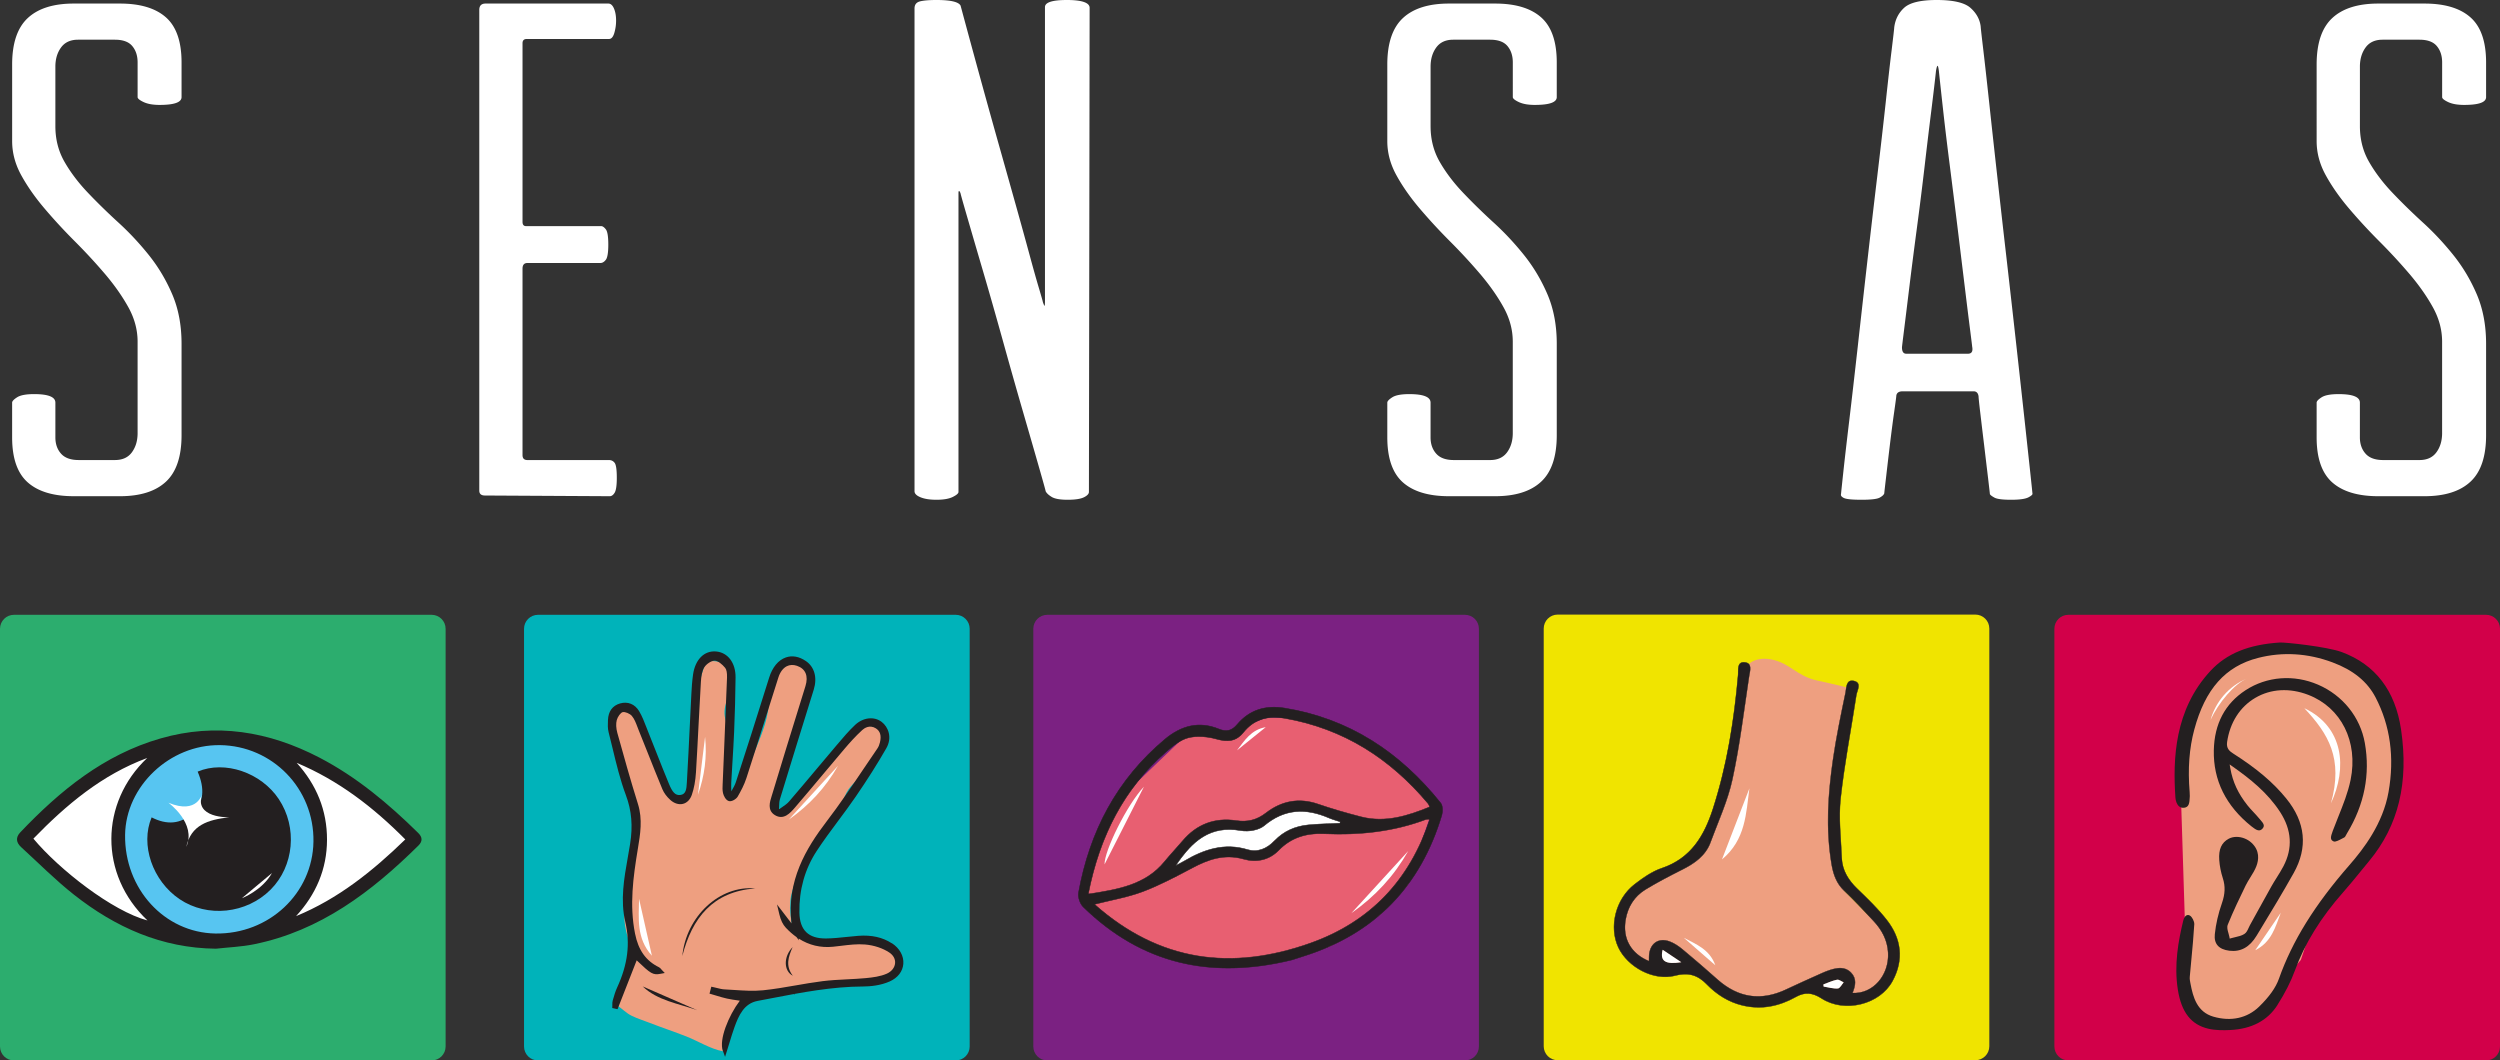
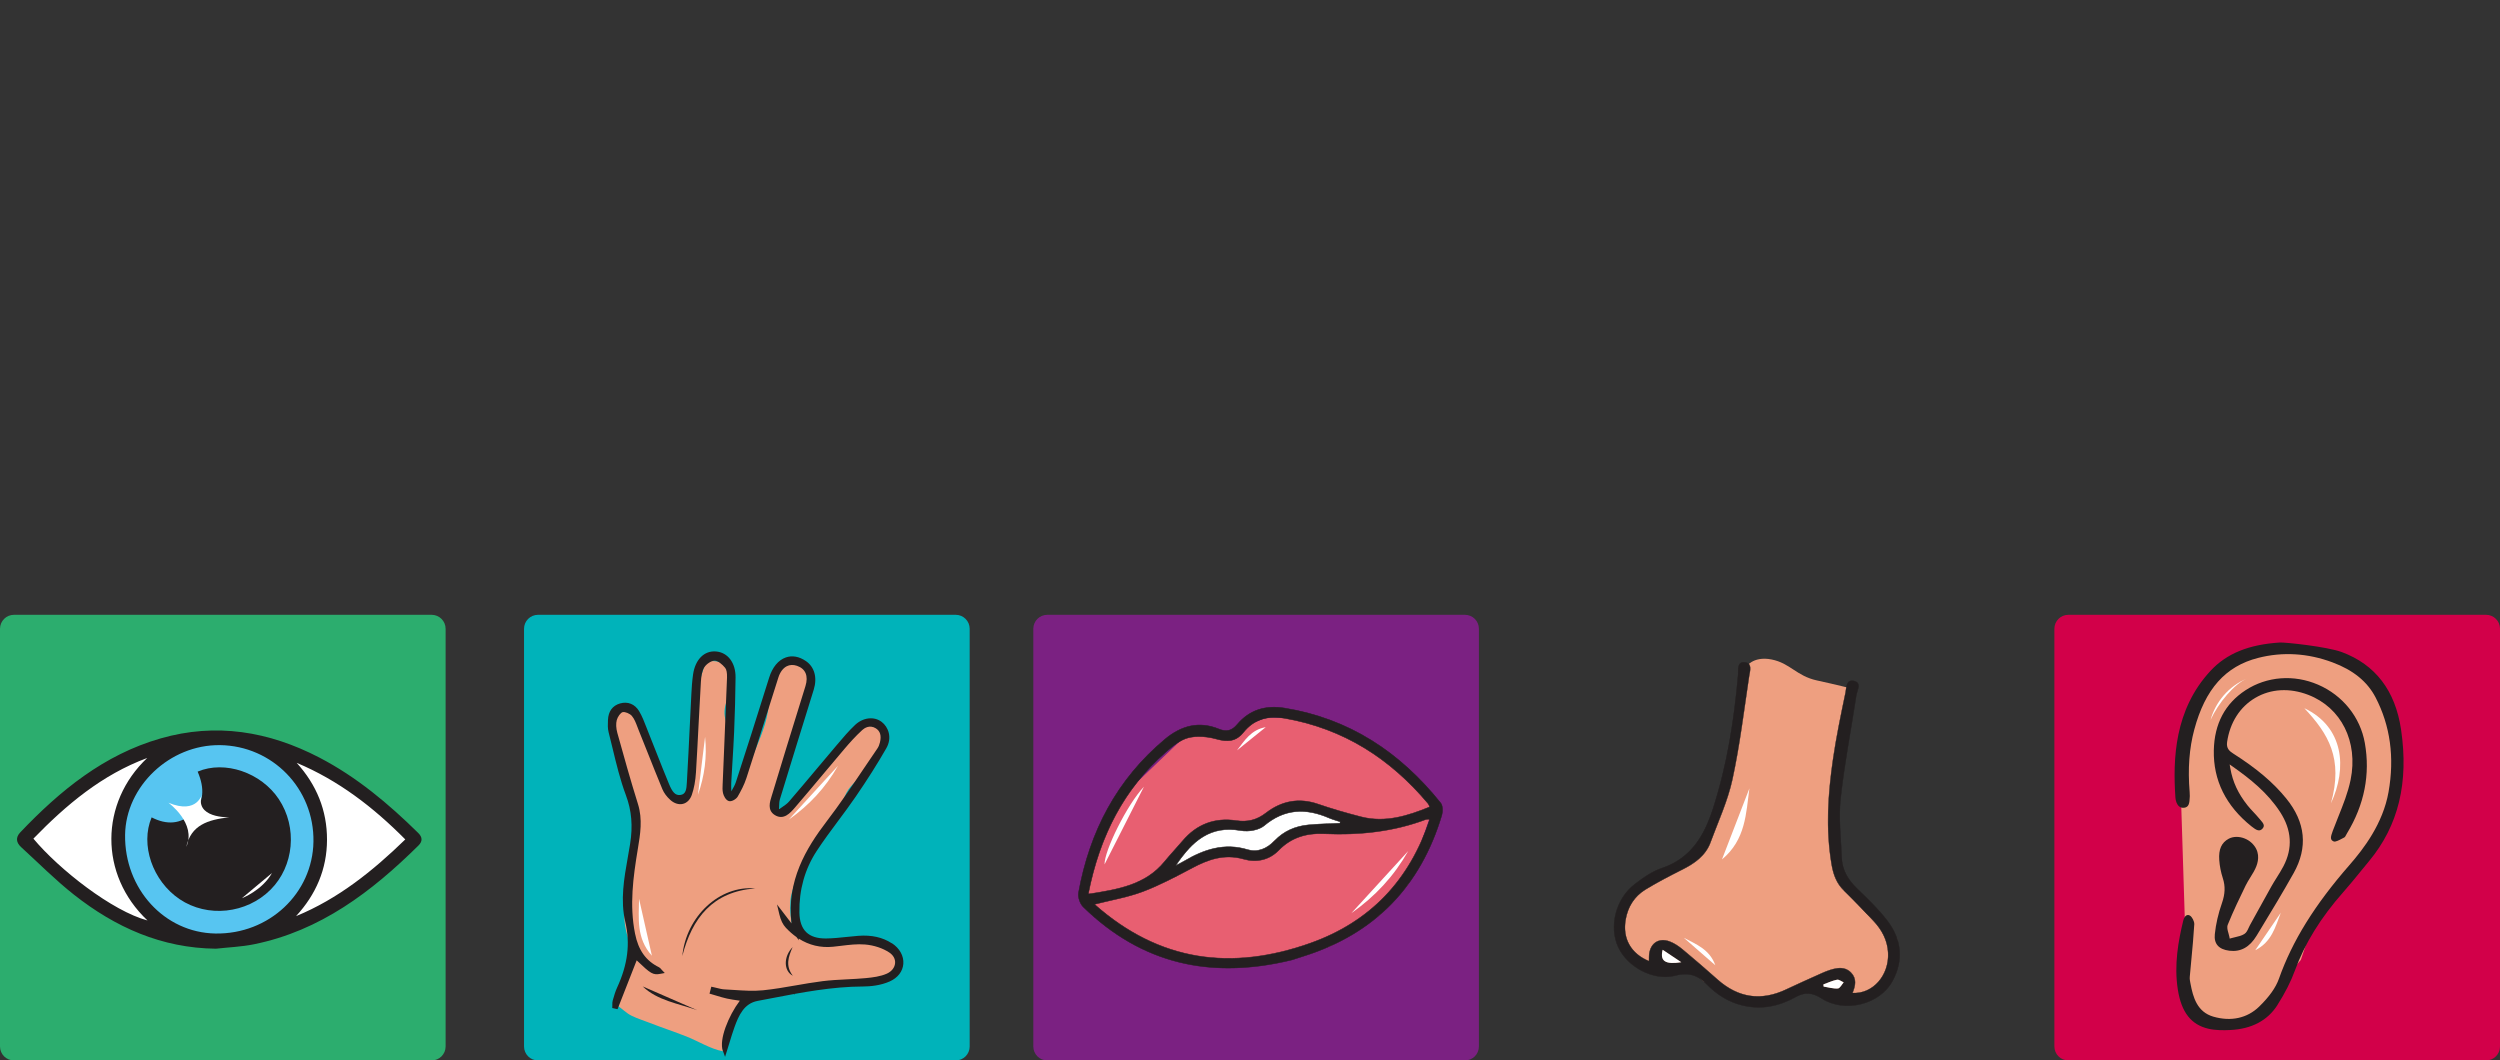
<svg xmlns="http://www.w3.org/2000/svg" id="Calque_2" data-name="Calque 2" viewBox="0 0 2276.58 965.68">
  <rect x="0" y="0" width="2276.58" height="965.68" fill="#333333" stroke="none" />
  <defs>
    <style>.cls-3{fill:#231f20}.cls-5{fill:#ee9f80}.cls-6{fill:#fff}.cls-8{fill:#e85f71}</style>
  </defs>
  <g id="Calque_3" data-name="Calque 3">
    <g>
-       <path d="M145.32 95.54c-6.03 0-10.87-.86-14.52-2.58-3.66-1.72-5.49-3.23-5.49-4.51V56.81c0-6.02-1.61-10.97-4.84-14.84-3.23-3.88-8.51-5.82-15.82-5.82H71.08c-6.89 0-12.05 2.38-15.49 7.1-3.45 4.75-5.16 10.55-5.16 17.43v54.22c0 12.05 2.8 22.91 8.39 32.6 5.59 9.69 12.68 19.05 21.3 28.08 8.6 9.04 17.86 18.07 27.76 27.12 9.89 9.03 19.14 18.94 27.76 29.69 8.6 10.77 15.71 22.71 21.3 35.83 5.59 13.12 8.39 28.08 8.39 44.85v83.28c0 19.36-4.74 33.46-14.2 42.27-9.47 8.83-23.46 13.24-41.96 13.24H67.21c-18.51 0-32.5-4.2-41.96-12.59-9.47-8.4-14.2-22.05-14.2-41v-31.63c0-1.29 1.5-2.91 4.52-4.84 3.01-1.94 8.17-2.91 15.49-2.91 12.91 0 19.37 2.58 19.37 7.75v31.63c0 6.03 1.71 10.98 5.16 14.85 3.44 3.88 8.82 5.81 16.14 5.81h32.92c6.88 0 12.04-2.36 15.49-7.09 3.44-4.74 5.16-10.54 5.16-17.43v-83.27c0-10.76-2.8-21.2-8.39-31.31-5.6-10.1-12.7-20.22-21.3-30.34-8.61-10.1-17.75-20-27.43-29.69-9.68-9.69-18.83-19.58-27.43-29.7-8.61-10.1-15.72-20.22-21.3-30.33-5.6-10.11-8.39-20.54-8.39-31.31V58.75c0-19.36 4.73-33.45 14.2-42.28C34.72 7.65 48.7 3.24 67.21 3.24h41.96c18.5 0 32.49 4.19 41.96 12.58 9.46 8.39 14.2 22.06 14.2 40.99v31.64c0 4.74-6.68 7.09-20.01 7.09M559.74 421.53c1.29 1.73 1.94 6.25 1.94 13.56 0 6.89-.65 11.4-1.94 13.55-1.29 2.15-2.8 3.23-4.52 3.23l-113.61-.64c-3.45 0-5.16-1.51-5.16-4.52V9.04c0-3.88 1.93-5.81 5.81-5.81h111.68c2.15 0 3.87 1.51 5.16 4.51 1.29 3.02 1.93 6.68 1.93 10.98 0 3.87-.54 7.64-1.61 11.29-1.08 3.66-2.69 5.49-4.84 5.49H479.7c-2.58 0-3.87 1.3-3.87 3.88v162.66c0 2.58 1.07 3.88 3.23 3.88h68.43c1.29 0 2.68.97 4.19 2.91 1.51 1.93 2.26 6.56 2.26 13.87s-.76 11.95-2.26 13.88c-1.51 1.94-3.13 2.91-4.84 2.91h-66.49c-3.02 0-4.52 1.72-4.52 5.16v169.78c0 3.01 1.51 4.51 4.52 4.51h74.23c2.15 0 3.87.87 5.16 2.58M987.07 452.84c-3.02 1.5-7.97 2.26-14.85 2.26s-11.73-.87-14.52-2.58c-2.81-1.71-4.63-3.44-5.49-5.16 0-.42-1.93-7.42-5.81-20.97-3.87-13.56-8.72-30.34-14.52-50.36-5.81-20.01-11.94-41.63-18.4-64.87-6.46-23.24-12.58-44.75-18.4-64.55-5.81-19.79-10.65-36.36-14.52-49.71-3.87-13.33-5.81-20.22-5.81-20.66-.43-1.29-.87-2.03-1.29-2.26-.43-.21-.64.54-.64 2.26v271.77c0 1.29-1.73 2.8-5.17 4.51-3.45 1.71-8.39 2.58-14.85 2.58-6.03 0-10.87-.75-14.52-2.26-3.66-1.5-5.49-3.33-5.49-5.49V7.75c0-3.44 1.61-5.58 4.84-6.45C840.86.44 845.91 0 852.8 0c12.91 0 20.22 1.73 21.95 5.17 13.33 49.5 25.6 94.04 36.8 133.62 4.73 16.78 9.36 33.24 13.88 49.39 4.52 16.14 8.49 30.56 11.94 43.24 3.44 12.71 6.34 23.03 8.72 30.98 2.36 7.97 3.55 12.17 3.55 12.59.42 1.29.86 2.37 1.29 3.23.42.87.65-.43.65-3.88V6.46c0-4.3 6.66-6.46 20.01-6.46s20.66 2.38 20.66 7.1l-.64 440.9c0 1.71-1.52 3.34-4.52 4.84M1397.61 95.54c-6.02 0-10.86-.86-14.51-2.58-3.65-1.72-5.49-3.23-5.49-4.51V56.81c0-6.02-1.61-10.97-4.84-14.84-3.23-3.88-8.51-5.82-15.82-5.82h-33.56c-6.9 0-12.06 2.38-15.49 7.1-3.45 4.75-5.16 10.55-5.16 17.43v54.22c0 12.05 2.78 22.91 8.39 32.6 5.57 9.69 12.68 19.05 21.29 28.08 8.61 9.04 17.86 18.07 27.76 27.12 9.9 9.03 19.15 18.94 27.76 29.69 8.61 10.77 15.7 22.71 21.31 35.83 5.57 13.12 8.39 28.08 8.39 44.85v83.28c0 19.36-4.73 33.46-14.21 42.27-9.47 8.83-23.45 13.24-41.97 13.24h-41.95c-18.51 0-32.5-4.2-41.97-12.59-9.47-8.4-14.21-22.05-14.21-41v-31.63c0-1.29 1.51-2.91 4.53-4.84 3-1.94 8.17-2.91 15.49-2.91 12.9 0 19.37 2.58 19.37 7.75v31.63c0 6.03 1.71 10.98 5.16 14.85 3.43 3.88 8.8 5.81 16.13 5.81h32.92c6.88 0 12.04-2.36 15.49-7.09 3.45-4.74 5.16-10.54 5.16-17.43v-83.27c0-10.76-2.79-21.2-8.39-31.31-5.59-10.1-12.7-20.22-21.31-30.34-8.61-10.1-17.74-20-27.43-29.69-9.67-9.69-18.82-19.58-27.43-29.7-8.61-10.1-15.72-20.22-21.29-30.33-5.61-10.11-8.41-20.54-8.41-31.31V58.75c0-19.36 4.74-33.45 14.21-42.28 9.47-8.82 23.45-13.23 41.97-13.23h41.95c18.51 0 32.5 4.19 41.97 12.58 9.47 8.39 14.21 22.06 14.21 40.99v31.64c0 4.74-6.67 7.09-20.02 7.09M1763.64 0c15.04 0 25.27 2.38 30.66 7.1 5.37 4.75 8.49 10.33 9.35 16.79 0 .87.75 7.64 2.26 20.33 1.51 12.7 3.33 29.05 5.49 49.06 2.14 20.02 4.61 42.6 7.43 67.78 2.78 25.18 5.69 50.9 8.72 77.14 3 26.26 5.9 51.97 8.7 77.15 2.8 25.17 5.27 47.66 7.43 67.45 2.14 19.8 3.88 35.73 5.17 47.77 1.29 12.05 1.94 18.29 1.94 18.72.43.87-.75 2.05-3.55 3.55s-8.06 2.26-15.82 2.26-12.8-.64-15.17-1.94c-2.37-1.28-3.78-2.36-4.19-3.22 0-.42-.55-5.16-1.61-14.2-1.08-9.04-2.27-18.93-3.55-29.7a6756.33 6756.33 0 0 1-3.55-29.69c-1.08-9.04-1.61-14.21-1.61-15.49-.45-3.01-1.94-4.52-4.53-4.52h-64.54c-3.45 0-5.39 1.3-5.82 3.88 0 .87-.65 5.81-1.94 14.84-1.29 9.04-2.57 18.94-3.88 29.7-1.29 10.76-2.47 20.77-3.53 30.01-1.08 9.26-1.63 14.09-1.63 14.52-.43 1.3-1.82 2.58-4.18 3.87-2.37 1.3-7.86 1.94-16.47 1.94s-13.98-.54-16.13-1.61c-2.16-1.08-3.02-2.25-2.59-3.55 0-.42.65-6.66 1.94-18.72 1.29-12.04 3.12-27.96 5.49-47.76 2.37-19.79 4.94-42.28 7.76-67.46 2.78-25.18 5.69-51 8.7-77.46 3.02-26.46 6.02-52.29 9.04-77.46 3-25.18 5.59-47.76 7.76-67.78 2.14-20.01 3.96-36.15 5.49-48.42 1.49-12.27 2.24-18.82 2.24-19.69.86-7.31 3.88-13.33 9.04-18.07C1739.1 2.38 1749 0 1763.64 0m28.39 322.12c3.45 0 4.74-2.15 3.88-6.46 0-.42-.65-5.69-1.94-15.81-1.29-10.11-2.9-23.13-4.84-39.06-1.94-15.91-4.1-33.57-6.45-52.93-2.37-19.37-4.76-38.3-7.1-56.81-2.37-18.5-4.43-35.51-6.14-51-1.71-15.49-3-27.32-3.86-35.51-.45-3.44-.88-4.94-1.31-4.51-.43.43-.86 1.93-1.29 4.51-.86 8.19-2.27 20.01-4.18 35.51-1.94 15.49-4 32.5-6.14 51-2.16 18.5-4.51 37.44-7.1 56.81-2.57 19.36-4.84 37.02-6.78 52.93-1.94 15.93-3.55 29.05-4.84 39.37-1.29 10.33-1.94 15.72-1.94 16.15 0 3.87 1.29 5.81 3.88 5.81h56.15ZM2243.89 95.54c-6.02 0-10.86-.86-14.51-2.58-3.65-1.72-5.49-3.23-5.49-4.51V56.81c0-6.02-1.61-10.97-4.84-14.84-3.23-3.88-8.51-5.82-15.82-5.82h-33.56c-6.9 0-12.06 2.38-15.49 7.1-3.45 4.75-5.17 10.55-5.17 17.43v54.22c0 12.05 2.78 22.91 8.39 32.6 5.57 9.69 12.68 19.05 21.29 28.08 8.61 9.04 17.86 18.07 27.76 27.12 9.9 9.03 19.15 18.94 27.76 29.69 8.61 10.77 15.7 22.71 21.31 35.83 5.57 13.12 8.39 28.08 8.39 44.85v83.28c0 19.36-4.73 33.46-14.21 42.27-9.47 8.83-23.45 13.24-41.97 13.24h-41.95c-18.51 0-32.5-4.2-41.97-12.59-9.47-8.4-14.21-22.05-14.21-41v-31.63c0-1.29 1.51-2.91 4.53-4.84 3-1.94 8.16-2.91 15.49-2.91 12.9 0 19.37 2.58 19.37 7.75v31.63c0 6.03 1.72 10.98 5.17 14.85 3.43 3.88 8.8 5.81 16.13 5.81h32.92c6.88 0 12.04-2.36 15.49-7.09 3.45-4.74 5.16-10.54 5.16-17.43v-83.27c0-10.76-2.8-21.2-8.39-31.31-5.59-10.1-12.7-20.22-21.31-30.34-8.61-10.1-17.74-20-27.43-29.69-9.67-9.69-18.82-19.58-27.43-29.7-8.61-10.1-15.72-20.22-21.29-30.33-5.61-10.11-8.41-20.54-8.41-31.31V58.75c0-19.36 4.73-33.45 14.21-42.28 9.47-8.82 23.45-13.23 41.97-13.23h41.95c18.51 0 32.5 4.19 41.97 12.58 9.47 8.39 14.21 22.06 14.21 40.99v31.64c0 4.74-6.68 7.09-20.02 7.09" class="cls-6" />
-       <path fill="#f0e400" d="M1418.5 965.48h380.3c7.04 0 12.74-5.7 12.74-12.74V572.4c0-7.04-5.7-12.74-12.74-12.74h-380.3c-7.04 0-12.74 5.7-12.74 12.74v380.34c0 7.04 5.7 12.74 12.74 12.74Z" />
      <path fill="#00b3ba" d="M489.94 965.68h380.34c7.04 0 12.74-5.7 12.74-12.74V572.6c0-7.04-5.7-12.74-12.74-12.74H489.94c-7.04 0-12.74 5.7-12.74 12.74v380.34c0 7.04 5.7 12.74 12.74 12.74Z" />
      <path fill="#7b2182" d="M953.71 965.68H1334c7.04 0 12.74-5.7 12.74-12.74V572.6c0-7.04-5.7-12.74-12.74-12.74H953.71c-7.04 0-12.74 5.7-12.74 12.74v380.34c0 7.04 5.7 12.74 12.74 12.74Z" />
      <path d="m1041.72 792.35 52.37-53.46 76.52-20.31h49.79l24.8 20.31-19.37 25.64-86.3 31.89-86.06-.08-11.75-3.99z" class="cls-6" />
      <path fill="#d20049" d="M1883.53 965.68h380.32c7.04 0 12.74-5.7 12.74-12.74V572.6c0-7.04-5.7-12.74-12.74-12.74h-380.32c-7.04 0-12.74 5.7-12.74 12.74v380.34c0 7.04 5.7 12.74 12.74 12.74Z" />
      <path fill="#2cad6e" d="M12.74 965.68h380.31c7.04 0 12.74-5.7 12.74-12.74V572.6c0-7.04-5.7-12.74-12.74-12.74H12.74C5.7 559.86 0 565.56 0 572.6v380.34c0 7.04 5.7 12.74 12.74 12.74Z" />
      <g>
        <path d="m986.25 812.57 7.92-29.93 13.34-23 3.13-16.43 25.02-31.09 38.41-36.78 9.96-6.66 15.37-.71 5.81 1.26 8.05 2.88s3.95-.65 5.58-1.43c1.63-.78 6.24-4.24 7.31-5.43 1.07-1.18 1.92-3.23 3.21-3.56 1.29-.33 2.77-3.14 6.68-2.62 3.91.52 14.04-4.41 14.63-4.57.6-.16 4.78-1.01 6.52-1.11 1.75-.11 25.65.97 25.65.97l23.17 6.54 38.03 16.38 32.16 25.65 25.04 21.07 4.38 17.17s-13.43 2.97-17.18 4.38c-3.76 1.42-19.98 4.18-21.48 5.48-1.5 1.3-31.29 8.08-31.29 8.08l-13.25-11.8-23.76-9.37-23.92-4.1-15.57 3.51s-11.89 8.98-13.07 9.74c-1.18.75-7.42 8.57-9.72 6.73s-14.56-3.28-17.25-3.05c-2.69.23-20.31 1.06-20.31 1.06s-9.97 5.75-11.25 7.91c-1.28 2.15-4.56 12.6-5.63 13.79-1.07 1.19-16.5 14.22-16.5 14.22s-10.28 8.16-11.99 8.6c-1.72.44-16.5 6.35-16.67 6.42-.16.08-13.36 12.17-15.83 11.45-2.47-.72-15.89 2.24-15.89 2.24l-18.83-3.88Z" class="cls-8" />
        <path d="M994.28 821.35s35.51-6.62 37.22-9.49c1.7-2.87 39.32-13.69 39.32-13.69s14.58-14.09 17.45-14.82c2.86-.73 16.75-3.66 18.9-4.82 2.15-1.16 15.45-6.38 18.33-4.67 2.87 1.7 9.92 8.83 10.25 4.33.34-4.51 11.83-3.02 11.83-3.02l8.79-2.24s1.42-4.49 2.92-5.98c1.51-1.48 3.7-3.9 11.15-5.79 7.44-1.88 13.32-2.8 17.75-4.53 4.44-1.73 14.53-3.25 19.47-4.96 4.93-1.72 20.86 2.89 24.84 1.74 3.98-1.15 21.46-1.95 28.33-3.7 6.88-1.75 34.95-7.69 34.95-7.69l7.72-1.97-8.16 23.71-13.07 41.55-25.79 27.84-45.46 28.57s-49.99 13.23-52.4 13.36c-2.4.14-48.12 2.64-50.13 1.94-2.01-.71-42.9-7.96-42.9-7.96l-35.35-16.66-24.58-17.46-11.39-13.56Z" class="cls-8" />
        <path d="M1176.63 874.11c-73.34 18.01-136.82 3.97-190.24-48.24-2.95-2.88-4.99-8.96-4.27-12.97 10.05-55.52 34.75-102.93 78.55-139.61 14.78-12.38 30.91-16.85 49.18-9.47 7.08 2.87 11.84 1.74 16.85-4.2 11.18-13.25 25.72-17.62 42.87-14.85 59.24 9.53 105.52 40.37 142.41 86.5 1.97 2.47 1.99 7.76.97 11.16-19.37 64.6-60.85 107.73-125.44 128.16-4.22 1.33-8.42 2.72-10.88 3.52m-185.64-59.92c26.91-4.27 51.93-8.09 69.55-29.7 5.21-6.4 10.95-12.36 16.28-18.67 12.87-15.27 29.34-21.46 48.87-18.56 10.31 1.53 18.81-.53 27.1-6.94 14.19-10.97 29.98-14.11 47.49-8.09 12.82 4.42 25.89 8.16 39.01 11.55 22.01 5.68 42.31-.69 62.68-8.99-.79-1.6-1.03-2.46-1.55-3.07-34.4-40.93-76.85-68.19-130.16-77.56-15.38-2.71-28.03.53-37.93 12.78-6.71 8.3-14.44 8.91-24.47 6.09-8.12-2.28-17.63-3.19-25.64-1.18-7.48 1.88-14.42 7.67-20.51 12.98-38.86 34-60.52 77.54-70.72 129.37m5.68 9.29c59.34 52.69 125.28 60.7 196.61 35.36 54.48-19.35 90.44-57.27 108.81-112.88-2.02.14-2.94 0-3.69.29-30.02 11.29-61.1 14.41-92.96 12.98-15.47-.7-29.5 3.23-40.97 15.04-8.61 8.87-20.23 11.38-31.96 8.05-17.04-4.85-31.72.08-46.5 7.89-14.8 7.82-29.68 15.77-45.28 21.69-13.64 5.17-28.33 7.58-44.07 11.59m223.55-73.88c.06-.44.13-.87.19-1.3-3.3-1.1-6.7-1.97-9.88-3.34-21.15-9.18-40.6-8.8-59.37 6.93-5.01 4.2-14.68 5.62-21.53 4.4-27.8-4.9-44.2 9.91-58.96 31.9 3.37-1.79 5.42-2.78 7.37-3.94 18.04-10.68 36.68-17.03 58.05-10.59 9.56 2.87 17.94-1.15 24.71-8.22 8.35-8.71 18.79-13.14 30.53-14.3 9.59-.94 19.25-1.05 28.88-1.54" class="cls-3" />
        <path d="M1118.56 881.74c-15.52 0-30.4-1.74-44.57-5.22-31.96-7.85-61.48-24.84-87.74-50.51-3.04-2.97-5.06-9.11-4.33-13.16 5.13-28.31 14.09-54.2 26.64-76.93 13.13-23.78 30.62-44.91 51.98-62.8 15.97-13.37 32.12-16.48 49.39-9.51 7.04 2.85 11.69 1.69 16.61-4.14 10.78-12.77 25.27-17.79 43.06-14.92 28.77 4.63 55.57 14.57 79.66 29.56 22.8 14.18 43.96 33.37 62.88 57.02 1.98 2.48 2.06 7.82 1.01 11.35-9.69 32.32-25.11 59.48-45.81 80.73-20.88 21.43-47.72 37.43-79.76 47.57-3.27 1.03-6.57 2.11-8.98 2.9l-1.92.63c-20.16 4.95-39.59 7.43-58.12 7.43Zm-26.12-221.3c-10.79 0-21.25 4.32-31.63 13.02-21.32 17.85-38.77 38.94-51.88 62.68-12.53 22.7-21.48 48.54-26.6 76.8-.71 3.93 1.25 9.9 4.21 12.78 26.21 25.62 55.66 42.57 87.55 50.4 31.02 7.61 65.5 6.87 102.48-2.21l1.9-.62c2.41-.79 5.71-1.87 8.98-2.9 31.98-10.11 58.75-26.08 79.59-47.46 20.66-21.2 36.04-48.31 45.71-80.56 1.03-3.43.96-8.59-.93-10.96-18.89-23.62-40.01-42.77-62.77-56.93-24.04-14.95-50.8-24.88-79.51-29.5-17.63-2.84-31.99 2.13-42.67 14.78-5.06 6-9.85 7.19-17.09 4.26-5.89-2.38-11.66-3.58-17.33-3.58Zm26.14 212.47c-9.6 0-18.98-.75-28.14-2.27-33.42-5.52-65.01-21.33-93.91-46.99l-.3-.26.39-.1c4.91-1.25 9.75-2.35 14.43-3.42 10.41-2.37 20.24-4.61 29.61-8.16 15-5.69 29.53-13.36 43.58-20.79l1.68-.89c8.57-4.53 15.71-7.3 22.45-8.71 8.28-1.74 16.2-1.47 24.2.81 12.12 3.45 23.4.61 31.75-7.99 10.61-10.93 24.07-15.88 41.13-15.1 35.11 1.58 65.49-2.66 92.87-12.96.51-.19 1.08-.21 1.93-.23.48-.01 1.08-.03 1.82-.08l.31-.02-.1.3c-9.19 27.82-22.96 51.41-40.92 70.12-18.11 18.86-41 33.29-68.03 42.89-25.96 9.22-51 13.85-74.77 13.85ZM997.11 823.6c28.76 25.45 60.18 41.14 93.4 46.62 31.76 5.25 66.31 1.35 102.69-11.57 26.97-9.58 49.8-23.97 67.86-42.79 17.85-18.59 31.55-42.03 40.72-69.66-.6.04-1.11.05-1.52.06-.84.02-1.35.03-1.8.2-27.44 10.32-57.88 14.57-93.04 12.99-16.94-.77-30.29 4.13-40.81 14.98-8.47 8.72-19.89 11.6-32.17 8.1-17.96-5.12-32.89.76-46.34 7.87l-1.68.89c-14.06 7.43-28.6 15.12-43.63 20.81-9.4 3.56-19.24 5.81-29.67 8.18-4.56 1.04-9.26 2.11-14.04 3.32Zm-6.39-9.16.06-.3c10.81-54.91 33.96-97.27 70.79-129.49 6.39-5.58 13.24-11.18 20.6-13.03 7.23-1.81 16.62-1.38 25.75 1.18 11.21 3.16 18.24 1.41 24.25-6.02 9.45-11.69 21.56-15.77 38.13-12.86 25.99 4.57 50.29 13.64 72.24 26.97 20.96 12.73 40.49 29.77 58.04 50.66.35.42.58.94.9 1.66.18.41.39.89.68 1.46l.1.2-.21.09c-18.33 7.47-39.82 14.94-62.82 9-14.74-3.8-27.5-7.58-39.03-11.55-16.92-5.82-32.83-3.11-47.29 8.05-8.28 6.4-16.69 8.56-27.26 6.99-19.51-2.9-35.89 3.31-48.68 18.48-2.36 2.8-4.85 5.58-7.26 8.27-3.01 3.36-6.12 6.84-9.02 10.4-17.54 21.52-42.58 25.49-69.08 29.68l-.9.14Zm101.23-143.5c-3.47 0-6.75.36-9.67 1.09-7.27 1.82-14.07 7.39-20.42 12.94-36.69 32.1-59.78 74.29-70.6 128.96l.3-.05c26.42-4.19 51.38-8.14 68.82-29.53 2.9-3.56 6.02-7.05 9.03-10.41 2.4-2.69 4.89-5.46 7.25-8.26 12.89-15.29 29.4-21.56 49.06-18.63 10.45 1.55 18.76-.58 26.94-6.9 14.57-11.26 30.62-13.99 47.68-8.12 11.52 3.97 24.27 7.74 39 11.54 22.79 5.89 44.12-1.48 62.34-8.9-.24-.49-.42-.91-.59-1.27-.32-.71-.53-1.18-.84-1.55-17.53-20.85-37.02-37.87-57.94-50.57-21.91-13.3-46.16-22.36-72.1-26.92-16.4-2.89-28.39 1.15-37.73 12.71-6.13 7.58-13.29 9.37-24.69 6.16-5.37-1.51-10.82-2.27-15.86-2.27Zm-21.93 117.85.47-.7c13.22-19.7 29.54-37.22 59.17-31.99 6.56 1.16 16.34-.15 21.35-4.36 17.6-14.76 36.54-16.97 59.59-6.96 2.16.94 4.48 1.65 6.71 2.34 1.04.32 2.11.65 3.15 1l.17.06-.02.17c-.03.22-.06.44-.1.65-.03.22-.07.43-.1.65l-.02.17h-.17c-2.99.16-6.03.28-8.97.39-6.54.25-13.29.51-19.9 1.16-12.27 1.21-22.5 6-30.4 14.23-7.67 8.01-16.29 10.87-24.93 8.28-23.51-7.09-43.28 1.93-57.88 10.57-1.3.77-2.65 1.47-4.37 2.36-.89.46-1.88.98-3.02 1.58l-.74.39Zm49.43-33.2c-22.83 0-36.69 15.11-48.14 32.04.84-.44 1.59-.83 2.28-1.19 1.71-.89 3.06-1.59 4.35-2.35 10.28-6.09 19.12-9.82 27.84-11.74 10.34-2.28 20.28-1.92 30.38 1.13 8.47 2.55 16.94-.27 24.5-8.16 7.97-8.31 18.28-13.14 30.66-14.36 6.62-.65 13.39-.91 19.93-1.16 2.88-.11 5.86-.22 8.79-.37.02-.16.05-.32.07-.48.02-.16.05-.32.07-.47-.99-.33-2-.64-2.98-.94-2.25-.69-4.57-1.41-6.75-2.35-22.89-9.94-41.68-7.74-59.15 6.9-3.96 3.32-12.91 6.01-21.7 4.45-3.57-.63-6.94-.93-10.14-.93Z" class="cls-3" />
        <path d="M1041.72 716.4c-12.07 23.81-24.44 48.19-35.87 70.72-.39-12.12 20.6-54.69 35.87-70.72M1152.64 662.18c-9.57 7.72-17.89 14.44-26.21 21.15 6.85-8.87 12.8-18.87 26.21-21.15M1282.41 774.93c-13.25 23.24-29.98 41.17-51.85 56.68 17.66-19.3 34.17-37.36 51.85-56.68" class="cls-6" />
      </g>
      <path d="M616.86 886.77c3.79-38.46 36.09-68.62 70.59-65.45-41.14 3.06-61.08 28.58-70.59 65.45M631.26 939.16c-18.44-6.48-38.56-9.39-52.75-23 17.23 7.51 34.99 15.25 52.75 23M723.66 878.11c-4 9.06-7.27 18.09.18 27.74-9.03-4.75-9.09-18.6-.18-27.74" class="cls-3" />
      <g>
        <path d="M24.23 760.61s84.44-89.67 172.98-89.67 177.9 93.6 177.9 93.6-90.45 94.31-175.44 92.75c-84.99-1.56-175.98-87.11-175.44-96.69" class="cls-6" />
        <path fill="#57c5f1" d="M286.1 764.72c0 48.89-39.63 88.52-88.52 88.52s-88.52-39.63-88.52-88.52 39.63-88.52 88.52-88.52 88.52 39.63 88.52 88.52" />
        <path d="M196.54 863.92c-49.26-.53-91.5-19.47-129.26-49.25-16.86-13.3-32.09-28.69-47.98-43.2-4.55-4.15-5.31-8.79-.8-13.54 36.21-38.04 76.2-70.71 127.76-85.51 50.41-14.48 98.55-6.47 144.51 17.42 33.98 17.66 62.94 41.97 90.06 68.67 3.87 3.81 4.15 7.57.25 11.42-42.64 42.13-89.33 77.68-149.81 89.96-11.38 2.31-23.14 2.74-34.74 4.04m3.73-185.39c-45.64-.57-85.78 37.44-86.35 81.77-.63 49.14 35.89 89.01 82.25 89.78 48.77.81 88.55-36.5 89.28-83.71.75-48.1-37.22-87.25-85.18-87.85m-66.18 11.7c-41.22 15.27-73.69 42.6-103.67 73.47 23.62 28.29 71.97 66.03 103.92 74.51-44.35-41.77-43.34-107.36-.25-147.98m136.08 4.43c18.13 20.02 27.7 43.33 27.63 70.12-.07 26.67-10.04 49.74-28.19 69.49 38.38-15.79 69.79-41.03 99.46-69.86-29.17-29.43-60.92-53.81-98.91-69.75" class="cls-3" />
        <path d="M179.97 702.66c24.76-10.49 57.83.83 73.95 25.1 17.09 25.74 13.89 60.97-7.49 82.37-22.01 22.04-57.57 25.75-82.88 8.68-24.67-16.64-35.99-49.61-25.47-74.48 13.61 6.98 26.53 6.57 37.94-4.43 9.44-9.11 10.7-21.62 3.96-37.24" class="cls-3" />
        <path d="M153.38 731s25.84 18.74 16.24 40.24c4.3-19.85 19.56-24.76 39.13-26.99 0 0-32.85 1.15-24.55-21.74 0 0-4.17 19.57-30.82 8.49" class="cls-6" />
      </g>
      <path d="M1986.02 724.38s5.14-118.58 56.99-128.85c51.85-10.27 102.02 12.1 102.02 12.1l29.31 36.51 8.74 49.9-6.49 46.96-17.69 31.2-32.91 40.06-23.2 39.25-7.58 22.64-27.25 31.52-9.18 17.68-28.34 5.9-16.7-.63-18.83-7.68-6.07-20.62-1.06-34.62 2-21.99-3.76-119.35Z" class="cls-5" />
      <path d="M2073.91 915.16c7.05-11.11 12.23-21.32 15.84-31.21 9.02-24.72 23.4-48.08 43.98-71.4 5.62-6.36 11.08-13.06 16.36-19.54 2.43-2.98 4.86-5.96 7.31-8.92 26.7-32.2 36.21-71.37 29.08-119.75-5.23-35.43-23.39-59.16-53.96-70.53-13.38-4.98-51.83-9.02-56.43-8.71-28.41 1.82-48.48 10.02-63.14 25.81-32.86 35.4-34.33 80.29-31.95 115.46.17 2.64 1.16 6.11 3.38 7.95 1.27 1.04 2.83 1.46 4.65 1.23 4.34-.55 4.81-4.24 5.03-9.82l.04-.95c.04-1.11-.03-2.24-.14-3.59-1.75-21.13-.37-39.72 4.23-56.81 9.91-36.94 28.38-57.68 58.14-65.27 22.38-5.7 45.17-4.33 67.72 4.07 18.86 7.02 31.69 17.46 39.22 31.92 13.4 25.74 17.37 54.73 11.8 86.16-5.14 28.97-22.8 51.85-35.64 66.55-31.61 36.2-52 69.07-64.17 103.47-2.88 8.11-8.79 16.43-18.07 25.44-10.81 10.49-25.58 13.72-41.6 9.1-14.82-4.27-18.52-17.67-20.82-29.89l-.14-.7c-.36-1.84-.73-3.74-.56-5.66.45-5.24.95-10.48 1.45-15.73 1-10.55 2.04-21.46 2.66-32.19.14-2.59-2.01-6.81-4.04-7.92-.63-.34-1.21-.51-1.77-.51-.38 0-.74.08-1.09.23-1.37.61-2.53 2.35-3.09 4.67-4.48 18.43-8.58 40.34-4.98 63.11 3.25 20.55 12.05 31.84 27.69 35.53 6.75 1.6 14.19 1.49 19.93 1.21 19.59-.94 34.1-8.61 43.12-22.8Z" class="cls-3" />
      <path d="M2125.15 766.27c1.58.62 5.02-1.22 7.53-2.56.75-.4 1.48-.8 2.17-1.14.59-.29 1.15-1.38 1.66-2.35.25-.47.49-.95.75-1.37 15.84-26.08 21.3-53.76 16.23-82.28-4.18-23.52-20.09-43.36-42.56-53.07-21.98-9.5-46.68-7.62-66.06 5.05-18.66 12.18-28.39 30.58-28.9 54.67-.58 27.31 10.97 50.64 34.32 69.32 4.56 3.65 7.35 4.97 9.99 2.05 2.36-2.62 1.1-4.62-2.13-8.25-.46-.52-.91-1.03-1.32-1.53-1.49-1.82-3.15-3.58-4.75-5.29-1.8-1.92-3.66-3.9-5.34-6.01-8.69-10.91-13.55-21.38-15.75-33.96l-.6-3.44 2.85 2.01c15.58 10.98 31.58 23.58 43.09 41.3 10.62 16.37 11.65 33 3.03 49.43-1.86 3.56-4.02 7-6.11 10.33-1.6 2.55-3.25 5.18-4.74 7.83-4.36 7.73-8.63 15.5-12.91 23.27-2.24 4.07-4.47 8.14-6.73 12.2-.4.73-.77 1.54-1.13 2.34-1.01 2.24-2.05 4.55-4.02 5.75-2.49 1.54-5.44 2.21-8.28 2.86-1.16.27-2.33.53-3.45.86l-1.55.45-.28-1.59c-.18-1.02-.49-2.1-.83-3.25-.79-2.69-1.6-5.47-.65-7.82 5.09-12.57 11.06-24.97 16.25-35.61 1.29-2.65 2.87-5.19 4.4-7.65 2.09-3.36 4.06-6.53 5.39-9.99 2.23-5.81 3.27-14.24-4.4-21.36-3.76-3.48-8.86-5.37-13.62-5.37-2.56 0-5.03.55-7.14 1.68-6.57 3.52-9.32 9.66-8.64 19.33.38 5.48 1.51 11.23 3.27 16.64 2.37 7.31 2.11 14.33-.85 22.78-3.31 9.44-5.49 18.92-6.45 28.17-.92 8.79 3.54 13.85 13.24 15.06 10.34 1.27 18.43-3.18 24.76-13.61l3.31-5.46c10.18-16.81 20.71-34.19 30.47-51.6 13.12-23.43 10.87-46.27-6.68-67.88-11.9-14.65-26.84-27.32-48.46-41.08-3.23-2.06-6.31-4.55-5.46-10.41 2.58-17.75 11.72-32.05 25.74-40.26 14.1-8.26 31.2-9.23 48.13-2.72 30.15 11.6 45.66 42.7 38.61 77.38-2.35 11.57-6.87 22.82-11.24 33.71-1.68 4.19-3.36 8.37-4.92 12.57l-.12.33c-2.02 5.44-2.59 8.15.91 9.53Z" class="cls-3" />
      <path d="M2098.38 644.89c35.94 17.05 39.32 54.32 24.25 86.65 11.35-40.92-2.3-63.2-24.25-86.65M2053.7 865.3c8.51-12.48 15.9-23.34 23.3-34.19-4.9 12.87-8.34 26.74-23.3 34.19M220.23 817.97s18.37-6.93 27.5-23.01M2013 655.58c4.49-16.18 16.27-30.67 33.24-37.75-11.35 4.74-26.1 22.13-33.24 37.75" class="cls-6" />
      <g>
        <path d="M559.63 913.29c5.14-13.24 12.52-29.8 14.4-43.91 1-7.49-1.23-11.67-3.14-18.69-2.43-8.94-3.13-18.79-1.77-27.95.83-5.65 2.53-11.15 3.95-16.68 2.04-7.92.93-14.02 1.18-21.87.17-5.26 2.34-10.68 3.77-15.8 2.09-7.41 1.11-8.85-.12-15.67-.61-3.44 1.04-7.23.5-10.49-.18-1.09-2.68-5.37-3.22-7.06-2.04-6.44-4.05-12.87-6.69-19.01-5.78-13.41-7.61-30.73-8.68-45.52-.43-5.98-1.48-21.86 6.03-24.29 2.37-.77 10.47 2.53 12.37 4.16 3.18 2.75 2.41 5.46 3.98 9.8 5.68 15.71 15.28 30.35 21.79 45.83 2.51 5.97 6.44 16.08 11.63 19.94 7.12 5.31 9.28-3.06 11.91-9.11 4.85-11.19 4.21-23.3 5.4-35.28 1.03-10.37 2.31-19.13 1.75-29.26-.9-16.46 1.74-34.76 8.62-50.23 8.63-.83 19.71.28 22.92 10.05 4.09 12.46-7.08 24.91-6.47 37.67.29 6 3.29 11.57 4.26 17.33 1 5.85-.11 10.75-.55 16.69-.49 6.65-.1 14.29.62 20.82.46 4.24-.18 12.52 1.75 16.04 3.71 6.78 7.31-1.15 9.49-6.46 2.79-6.83 5.39-13.74 8.09-20.61 5.84-14.9 13.41-30.21 15.94-46 1.21-7.61 1.71-13.27 4.78-21.12 2.37-6.05 3.5-18.1 8.53-21.97 7.39-5.7 22.64.75 25.68 8.15 4.8 11.68-6.06 29.24-10.26 39.98-6.3 16.07-13.07 32.36-16.02 49.34-1.82 10.47-7.17 25.81-2.08 35.75 9.81 3.3 17.65-10.57 21.76-17.42 2.81-4.68 4.63-10.23 8.21-14.36 4.32-4.98 10.23-9 14.99-13.68 11.5-11.31 27.25-42.46 47.93-27.1 16.65 12.36-23.36 43.52-30.22 53.55-2.86 4.17-4.54 9.6-6.91 14.09-4.55 8.62-10.97 15.92-15.77 24.44-4.95 8.79-11.77 15.59-16.3 25.29-5.15 11.01-13.27 26.36-13.97 38.25-.4 6.8-.04 20.96 4.04 26.74 6.4 9.04 24.43 13.8 34.59 12.21 12.88-2.01 21.23-4.63 34.47-2.28 10.77 1.92 29 5.7 27.93 19.9-.17 2.28-2.34 7.13-3.56 9.04-3.7 5.81-8.02 4.28-14.27 6.06-5.65 1.61-8.89 3.89-14.6 3.56-6.15-.36-10.17-1.75-16.64-.88-8.65 1.16-17.08-.75-25.61.39-9.02 1.21-18.04 4.82-26.85 7.74-9.82 3.26-19.08 1.13-28.93 3.74-20.42 5.4-34.31 30.21-32 50.15-10.76-1.86-22.7-9.32-33.1-13.42-11.03-4.35-22.29-8.04-33.36-12.37-5.41-2.13-11.19-3.89-16.43-6.43-5.36-2.59-8.68-6.62-13.71-9.66.07-.64.29-1.21.65-1.75" class="cls-5" />
        <path d="M812.09 858.98c-8.41-5.47-18.37-7.69-30.45-6.79-3.6.27-7.24.66-10.75 1.03-6.13.65-12.47 1.32-18.67 1.38-16.02.15-23.98-7.55-24.26-23.61-.35-20.67 4.92-39.5 15.69-55.98 6.13-9.38 12.97-18.57 19.58-27.45 5.28-7.09 10.74-14.42 15.83-21.85 10.88-15.83 20.06-30.36 28.09-44.4 5.43-9.5 1.93-19.25-4.34-23.97-6.93-5.2-16.87-4.03-24.18 2.85-5.71 5.38-10.86 11.46-15.84 17.34l-1.63 1.92c-5.88 6.92-11.81 13.99-17.55 20.82-8.19 9.76-16.65 19.84-25.1 29.65-1.72 1.99-4.02 3.56-6.45 5.22-.78.54-1.59 1.08-2.38 1.65l-.29-.17c.04-.75.06-1.51.09-2.24.07-2.38.14-4.62.76-6.63 9.76-32.06 19.71-64.12 30.77-99.71 3.4-10.96.7-20.71-7.21-26.1-6.1-4.15-12.4-5.27-18.22-3.24-6.84 2.39-12.24 8.94-15.19 18.45-10.8 34.77-21.85 69.06-30.27 95.05-.83 2.56-2.2 4.98-3.66 7.53-.16.28-.32.57-.49.86 0-.17-.01-.35-.02-.52-.08-2.47-.17-5.03-.04-7.49.33-6.17.71-12.44 1.09-18.51.56-9.09 1.14-18.48 1.53-27.74.7-16.71 1.14-33.35 1.3-49.47.14-13.26-7.04-22.75-17.86-23.62-10.7-.86-18.86 7.35-20.83 20.9-.88 6.05-1.26 12.26-1.54 17.61-.49 9.5-.95 19-1.41 28.5-.81 16.78-1.65 34.13-2.65 51.18l-.06 1.14c-.33 6.35-.91 10.56-5.67 11.33-5.04.82-7.69-3.03-10.57-9.94-4.07-9.8-8.03-19.85-11.86-29.57-2.34-5.94-4.68-11.87-7.06-17.79-.59-1.46-1.15-2.93-1.72-4.4-1.89-4.92-3.85-10.01-6.6-14.61-3.85-6.43-10.34-9.05-17.39-7-6.84 1.99-10.63 7.19-10.96 15.03l-.02.37c-.15 3.57-.31 7.25.59 10.77 1.26 4.92 2.48 9.95 3.65 14.82 3.41 14.14 6.94 28.76 12.11 42.57 5.23 13.96 6.44 28.08 3.81 44.43-.64 3.97-1.36 8.03-2.05 11.96-3.43 19.29-6.97 39.24-2.33 58.97 4.64 19.73 2.27 38.75-7.45 59.84-1.6 3.46-2.66 7.15-3.69 10.72l-.31 1.09c-.38 1.28-.36 2.59-.35 3.74 0 .46.01.91 0 1.36l-.08 1.68 4.82 1.08 17.44-44.5c12.93 12.33 14.71 13.61 21.94 12.23l3.64-.69-2.57-2.66c-.25-.26-.47-.52-.67-.77-.53-.65-1.14-1.38-2.05-1.82-11.88-5.81-18.81-15.55-21.8-30.63-5.16-25.92-1.74-51.24 2.54-77.06l.05-.29c2.18-13.12 4.43-26.69.11-40.53-6.77-21.63-13.01-43.94-18.83-64.94-1.16-4.22-1.34-8.46-.5-11.62.84-3.13 3.55-6.77 5.37-7.22 2.14-.54 6.54 1.28 8.39 3.46 2.27 2.67 3.67 6.4 5.04 10 .38 1.01.76 2.02 1.16 3.01 2.68 6.65 5.33 13.31 7.98 19.97 4.41 11.09 8.96 22.56 13.62 33.77 1.39 3.35 3.95 6.81 7.2 9.73 3.59 3.23 7.8 4.53 11.57 3.56 3.65-.94 6.5-3.85 8.01-8.2 2.03-5.84 3.3-12.76 3.78-20.55.89-14.33 1.63-28.9 2.35-43 .65-12.78 1.33-26 2.11-38.99.3-4.98.89-10.08 3.13-13.61 1.99-3.13 6.55-6.06 9.42-6.06h.06c2.9.05 6.87 3.35 9.53 6.6 1.23 1.5 1.82 4.64 1.67 8.86-.79 21.6-1.72 43.57-2.62 64.81-.43 10.27-.87 20.55-1.29 30.83-.02.48-.04.97-.07 1.45-.13 2.68-.27 5.46.36 8.16.57 2.4 2.43 6.29 5.23 7.16 2.72.83 6.88-1.9 8.16-4.13 2.79-4.84 5.91-10.63 7.92-16.84 6.41-19.77 12.76-39.92 18.91-59.4 3.38-10.69 6.75-21.39 10.15-32.07 1.6-5.03 4.26-8.6 7.7-10.34 2.73-1.38 5.91-1.51 9.21-.4 7.87 2.68 10.63 9.24 7.78 18.49l-4.66 15.05c-8.45 27.27-17.19 55.46-25.55 83.27-.17.55-.35 1.12-.53 1.7-1.75 5.51-4.16 13.07 2.84 17.42 8.11 5.05 14.19-2.04 18.22-6.72l.32-.37c8.47-9.85 16.95-19.96 25.15-29.75 6.51-7.77 13.25-15.8 19.93-23.65 4.14-4.86 9.7-11.17 15.96-16.89 1.83-1.67 6.7-5.17 12.37-1.62 4.01 2.52 5.22 6.56 3.81 12.73-.5 2.18-1.3 4.11-2.33 5.6-4.36 6.34-8.73 12.83-12.96 19.11-10.65 15.81-21.66 32.15-33.4 47.49-18.56 24.26-36.51 54.07-31.85 92.74l-13.24-17.29 2.17 9.12c1.25 5.26 3.18 9.23 5.89 12.11 3.09 3.29 6.32 6.12 9.67 8.49l2.32 3.03-.33-1.69c9.52 6.12 20.03 8.62 31.38 7.47 2.41-.25 4.86-.54 7.23-.84 7.26-.89 14.77-1.81 21.9-1.2 8.14.69 16.22 3.38 22.17 7.38 3.58 2.41 5.46 5.93 5.14 9.64-.34 4-3.14 7.55-7.5 9.51-5.84 2.63-12.97 3.49-19.2 4.08-5.71.55-11.57.84-17.23 1.12-7.29.36-14.83.74-22.21 1.67-8.17 1.03-16.41 2.46-24.38 3.85-9.73 1.69-19.8 3.45-29.73 4.45-8.59.87-17.56.28-26.24-.29-2.9-.19-5.91-.39-8.86-.53-2.2-.1-4.42-.66-6.76-1.25-1.1-.28-2.23-.56-3.37-.8l-1.88-.39-.47 1.86c-.22.86-.44 1.72-.66 2.57l-.49 1.89 1.88.54c1.43.41 2.85.84 4.28 1.27 3.16.96 6.42 1.95 9.73 2.68 3.4.74 6.77 1.22 10.33 1.73.46.07.92.13 1.38.2-10.43 13.86-19.1 35.57-15.46 45.59l2.02 5.54 1.77-5.62c.81-2.56 1.55-4.99 2.27-7.34 1.47-4.84 2.87-9.41 4.45-13.82 3.92-10.95 8.78-21.84 21.17-24.16 4.23-.79 8.46-1.61 12.69-2.42 27.08-5.21 55.08-10.6 83.29-10.7 6.47-.02 15.95-.85 24.37-4.63 7.29-3.27 11.79-9.09 12.32-15.98.56-7.18-3.36-14.23-10.48-18.86Z" class="cls-3" />
        <path d="M621.32 870.61c3.56-36.18 33.96-64.56 66.42-61.58-38.7 2.87-57.46 26.89-66.42 61.58M634.87 919.9c-17.35-6.09-36.28-8.83-49.63-21.64 16.21 7.07 32.92 14.35 49.63 21.64M721.8 862.46c-3.77 8.53-6.84 17.02.17 26.1-8.5-4.47-8.55-17.5-.17-26.1" class="cls-3" />
      </g>
      <path d="M593.65 870.32c-4.28-18.93-7.99-35.38-11.72-51.84-.21 17.68-2.64 35.88 11.72 51.84M763.1 697.37c-11.47 20.12-25.96 35.65-44.89 49.08 15.29-16.71 29.59-32.34 44.89-49.08M642.07 670.99c1.85 18.41-.39 35.24-6.49 52.75 2.21-17.96 4.28-34.77 6.49-52.75" class="cls-6" />
      <g>
        <path d="m1685.53 626.87-6.58 20.78-2.85 43.14-7.61 48.02 1.11 36.15 9.82 36.21 20.49 20.87 27.66 22.8-1.38 26.18-15.48 18.35-24.17 13.01-24.31-10.21-17.23-2.73-20.52 7.06-23.05 5.27-19.22-3.05-31.04-15.22-11.41-10.75-19.43-3.08-17.09 1.66-25.47-22.86-1.89-17.14 8.32-23.45 12.97-10.82 31.7-18.75s28.74-21.24 40.74-56.94c11.99-35.72 20.1-123.75 20.1-123.75s6.4-10.5 23.47-7.11c17.07 3.38 22.65 15.03 41.42 19.12 18.78 4.09 30.92 7.25 30.92 7.25Z" class="cls-5" />
        <path d="M1501.67 875.25c.03-2.05-.07-4.02.13-5.96 1.01-10.23 8.52-15.49 18.24-12.08 4.42 1.55 8.58 4.4 12.23 7.42 10.75 8.9 21.29 18.08 31.74 27.34 18.99 16.83 39.8 19.85 62.73 8.96 10.33-4.9 20.77-9.53 31.19-14.23 2.78-1.25 5.59-2.48 8.49-3.38 6.74-2.08 13.66-3.34 19.22 2.45 5.34 5.56 3.88 12.07 1.25 18.46 18.5 1.09 33.54-16 32.48-36.61-.59-11.51-5.72-20.96-13.4-29.13-8.7-9.26-17.35-18.59-26.55-27.33-7.1-6.74-9.96-14.99-11.52-24.18-5.4-31.93-3.28-63.81 1.32-95.53 2.95-20.35 7.17-40.54 11.36-60.7.9-4.3.37-12.38 7.69-10.66 7.41 1.75 2.82 8.53 2.14 12.98-4.75 31.38-10.88 62.62-14.3 94.14-1.92 17.72.3 35.91 1.02 53.87.45 11.49 6.08 20.46 14.3 28.37 9.31 8.98 18.72 18.06 26.66 28.22 13.38 17.07 15.82 36.2 5.33 55.62-11.61 21.46-43.52 29.44-64.64 15.89-8.33-5.34-15.11-6-23.63-1.27-15.09 8.39-31.17 11.8-48.47 7.62-12.81-3.09-23.44-9.96-32.35-19.09-8.46-8.68-16.89-11.13-29.03-7.99-19.4 5-43.02-7.72-51.5-25.61-8.83-18.63-2.7-44.11 14.78-57.61 7.58-5.85 15.87-11.67 24.8-14.69 26.49-9 38.51-29.37 46.48-54.01 12.81-39.67 19.23-80.46 22.9-121.83.4-4.56-1.26-12.34 6.16-11.56 7.06.74 4.57 8.08 3.88 12.66-4.74 31.39-8.51 63-15.24 93.98-4.26 19.62-12.95 38.3-19.93 57.3-4.5 12.24-14.43 19.07-25.58 24.7-11.33 5.72-22.65 11.56-33.48 18.15-10.22 6.23-16.23 15.76-18.26 27.75-2.87 16.91 4.84 30.77 21.37 37.59m12.39-10.35c-2.67 10.43 2.58 13.56 16.94 11.31-6.1-4.06-11.07-7.39-16.94-11.31m146.36 31.53c.07.65.13 1.29.21 1.94 4.34.69 8.72 2.05 12.99 1.75 1.88-.13 3.53-3.61 5.29-5.57-2.04-.87-4.29-2.77-6.08-2.4-4.25.86-8.29 2.78-12.41 4.28" class="cls-3" />
        <path d="M1601.51 917.5c-4.93 0-9.88-.61-14.88-1.81-11.95-2.88-22.86-9.32-32.42-19.13-8.52-8.74-16.88-11.05-28.87-7.94-9.29 2.39-19.93.89-29.96-4.23-9.69-4.94-17.6-12.77-21.73-21.47-9.02-19.03-2.51-44.42 14.83-57.81 7.56-5.83 15.81-11.66 24.84-14.72 12.42-4.22 22.27-11.11 30.11-21.08 6.55-8.33 11.72-18.76 16.27-32.82 11.36-35.18 18.64-73.88 22.89-121.79.07-.84.08-1.78.08-2.78.01-2.91.02-6.21 1.89-7.88 1.01-.91 2.44-1.25 4.37-1.05 1.83.19 3.17.85 3.98 1.95 1.65 2.22.98 5.78.39 8.93-.13.7-.25 1.36-.35 1.97-1.18 7.79-2.31 15.73-3.41 23.4-3.33 23.25-6.77 47.3-11.83 70.59-3.09 14.23-8.59 28.19-13.91 41.68-2.02 5.12-4.11 10.41-6.03 15.64-4.71 12.81-15.61 19.72-25.66 24.79-10.88 5.49-22.42 11.42-33.46 18.15-10 6.09-16.11 15.39-18.18 27.64-2.87 16.93 4.79 30.52 21.04 37.31v-1.67c0-1.4-.01-2.72.12-4.06.51-5.16 2.7-9.22 6.17-11.43 3.33-2.12 7.69-2.4 12.3-.79 3.83 1.34 7.85 3.78 12.28 7.45 9.29 7.69 19.08 16.12 31.75 27.34 9.43 8.36 19.46 13.35 29.8 14.83 10.36 1.49 21.38-.5 32.75-5.9 8.21-3.89 16.63-7.68 24.78-11.34 2.14-.96 4.28-1.92 6.41-2.89 2.82-1.27 5.59-2.48 8.51-3.39 6.34-1.96 13.6-3.54 19.39 2.49 2.49 2.59 3.69 5.55 3.66 9.04-.02 2.66-.73 5.56-2.29 9.39 8.04.42 15.76-2.63 21.76-8.58 7.11-7.05 10.87-17.21 10.32-27.87-.54-10.54-4.91-20.04-13.36-29.03l-2.74-2.92c-7.65-8.15-15.57-16.58-23.8-24.41-6.23-5.91-9.69-13.17-11.56-24.27-4.67-27.6-4.26-57.08 1.32-95.58 2.87-19.81 7.01-39.77 11.02-59.07l.34-1.64c.16-.74.27-1.6.39-2.5.39-2.95.83-6.29 2.97-7.77 1.15-.79 2.63-.96 4.53-.52 1.87.44 3.1 1.22 3.75 2.37 1.14 2.02.27 4.76-.58 7.42-.39 1.21-.75 2.36-.91 3.38-1.6 10.58-3.39 21.32-5.12 31.71-3.4 20.42-6.91 41.53-9.18 62.42-1.4 12.98-.57 26.44.23 39.45.29 4.72.59 9.61.78 14.39.41 10.31 4.93 19.29 14.25 28.26 9.18 8.85 18.67 18 26.67 28.23 13.75 17.54 15.59 36.83 5.34 55.8-5.48 10.13-15.82 17.8-28.37 21.03-12.96 3.34-26.26 1.49-36.5-5.08-8.48-5.44-15.28-5.81-23.46-1.26-11.36 6.31-22.49 9.44-33.71 9.45Zm-66.86-30.54c7.47 0 13.6 2.99 19.8 9.36 9.52 9.77 20.38 16.17 32.27 19.04 16.26 3.93 32.08 1.44 48.35-7.6 8.3-4.61 15.2-4.25 23.8 1.27 10.16 6.52 23.37 8.35 36.24 5.04 12.46-3.21 22.72-10.82 28.16-20.87 10.18-18.84 8.35-38.01-5.31-55.44-7.99-10.22-17.47-19.36-26.64-28.2-9.38-9.03-13.94-18.08-14.35-28.48-.19-4.78-.49-9.67-.78-14.39-.81-13.03-1.64-26.5-.23-39.51 2.27-20.9 5.78-42.02 9.18-62.44 1.73-10.39 3.52-21.13 5.12-31.71.16-1.05.53-2.21.92-3.43.82-2.59 1.68-5.26.6-7.16-.6-1.07-1.76-1.79-3.54-2.21-1.81-.43-3.2-.27-4.27.47-2.02 1.4-2.45 4.66-2.83 7.54-.12.91-.23 1.77-.39 2.52l-.34 1.64c-4.01 19.3-8.15 39.25-11.01 59.05-5.58 38.46-5.98 67.91-1.32 95.48 1.86 11.02 5.29 18.23 11.47 24.09 8.24 7.83 16.16 16.26 23.82 24.42l2.74 2.92c8.5 9.05 12.9 18.61 13.44 29.24.55 10.75-3.25 21-10.42 28.12-6.12 6.07-14.01 9.15-22.24 8.67-.05 0-.1-.03-.13-.08-.03-.04-.03-.1-.01-.15 2.55-6.18 4.18-12.68-1.21-18.29-5.66-5.9-12.8-4.33-19.05-2.4-2.9.9-5.66 2.11-8.47 3.38-2.14.96-4.28 1.93-6.41 2.89-8.14 3.66-16.57 7.45-24.77 11.34-11.43 5.43-22.52 7.42-32.94 5.93-10.41-1.49-20.49-6.51-29.97-14.91-12.66-11.22-22.45-19.65-31.74-27.33-4.4-3.64-8.38-6.06-12.18-7.39-4.57-1.6-8.72-1.34-12.01.75-3.38 2.15-5.52 6.13-6.02 11.19-.13 1.32-.13 2.63-.12 4.02v1.92c0 .05-.03.1-.07.13-.05.03-.11.03-.15.01-16.56-6.83-24.38-20.59-21.46-37.77 2.08-12.34 8.25-21.72 18.33-27.86 11.05-6.73 22.6-12.66 33.49-18.16 10.5-5.29 20.85-11.94 25.5-24.61 1.92-5.23 4.01-10.53 6.03-15.65 5.32-13.48 10.81-27.42 13.9-41.63 5.06-23.28 8.5-47.32 11.83-70.57 1.1-7.68 2.23-15.61 3.41-23.4.09-.62.22-1.28.35-1.98.58-3.08 1.24-6.57-.33-8.67-.77-1.04-2-1.63-3.75-1.81-1.83-.19-3.17.12-4.11.97-1.76 1.58-1.77 4.8-1.78 7.64 0 1.01 0 1.96-.08 2.81-4.26 47.94-11.54 86.66-22.91 121.87-4.56 14.1-9.75 24.56-16.32 32.92-7.88 10.02-17.78 16.95-30.26 21.19-8.99 3.05-17.21 8.85-24.75 14.66-17.22 13.3-23.69 38.51-14.74 57.41 4.09 8.64 11.96 16.41 21.58 21.32 9.97 5.09 20.53 6.58 29.73 4.21 3.39-.88 6.49-1.33 9.39-1.33Zm137.74 13.39c-2.67 0-5.38-.55-8.02-1.09a95.24 95.24 0 0 0-3.75-.71.17.17 0 0 1-.14-.14c-.08-.65-.14-1.29-.21-1.94 0-.08.04-.15.11-.17 1.17-.43 2.36-.9 3.51-1.35 2.88-1.14 5.87-2.32 8.92-2.94 1.29-.27 2.79.58 4.23 1.4.64.37 1.31.74 1.94 1.01.05.02.08.06.1.12.01.05 0 .11-.04.15-.54.61-1.09 1.38-1.62 2.12-1.19 1.68-2.42 3.41-3.79 3.5-.41.03-.83.04-1.25.04Zm-11.61-2.1c1.21.2 2.45.45 3.64.69 3.03.62 6.17 1.25 9.18 1.04 1.21-.08 2.4-1.75 3.54-3.37.49-.69.99-1.39 1.49-1.98-.58-.27-1.19-.61-1.77-.94-1.39-.79-2.84-1.6-4-1.37-3.02.61-5.99 1.78-8.87 2.92-1.11.44-2.26.89-3.4 1.31l.18 1.69Zm-137.38-21.16c-4.17 0-6.94-.86-8.53-2.62-1.79-1.97-2.11-5.11-.96-9.58.01-.05.05-.09.1-.11.05-.02.1-.01.15.02l5.05 3.37c3.88 2.59 7.61 5.08 11.89 7.93.06.04.08.11.07.17-.01.07-.07.12-.14.13-2.94.46-5.47.69-7.63.69Zm-9.23-11.9c-1.05 4.24-.74 7.21.94 9.06 2.3 2.53 7.21 3.13 15.45 1.89-4.14-2.76-7.77-5.18-11.54-7.7l-4.86-3.24Z" class="cls-3" />
        <path d="M1514.07 864.92c5.86 3.92 10.85 7.25 16.94 11.32-14.36 2.24-19.61-.88-16.94-11.32M1660.43 896.45c4.12-1.5 8.16-3.42 12.41-4.28 1.79-.36 4.03 1.53 6.08 2.4-1.76 1.96-3.41 5.45-5.29 5.57-4.27.3-8.65-1.06-12.99-1.75-.08-.65-.14-1.29-.21-1.94" class="cls-6" />
      </g>
      <path d="M1568.09 782.62c9.12-23.63 17.04-44.18 24.98-64.72-3.08 22.88-3.4 46.84-24.98 64.72M1562.03 879.02c-10.47-9.14-19.57-17.08-28.67-25.03 11.21 5.88 23.51 10.54 28.67 25.03" class="cls-6" />
    </g>
  </g>
</svg>